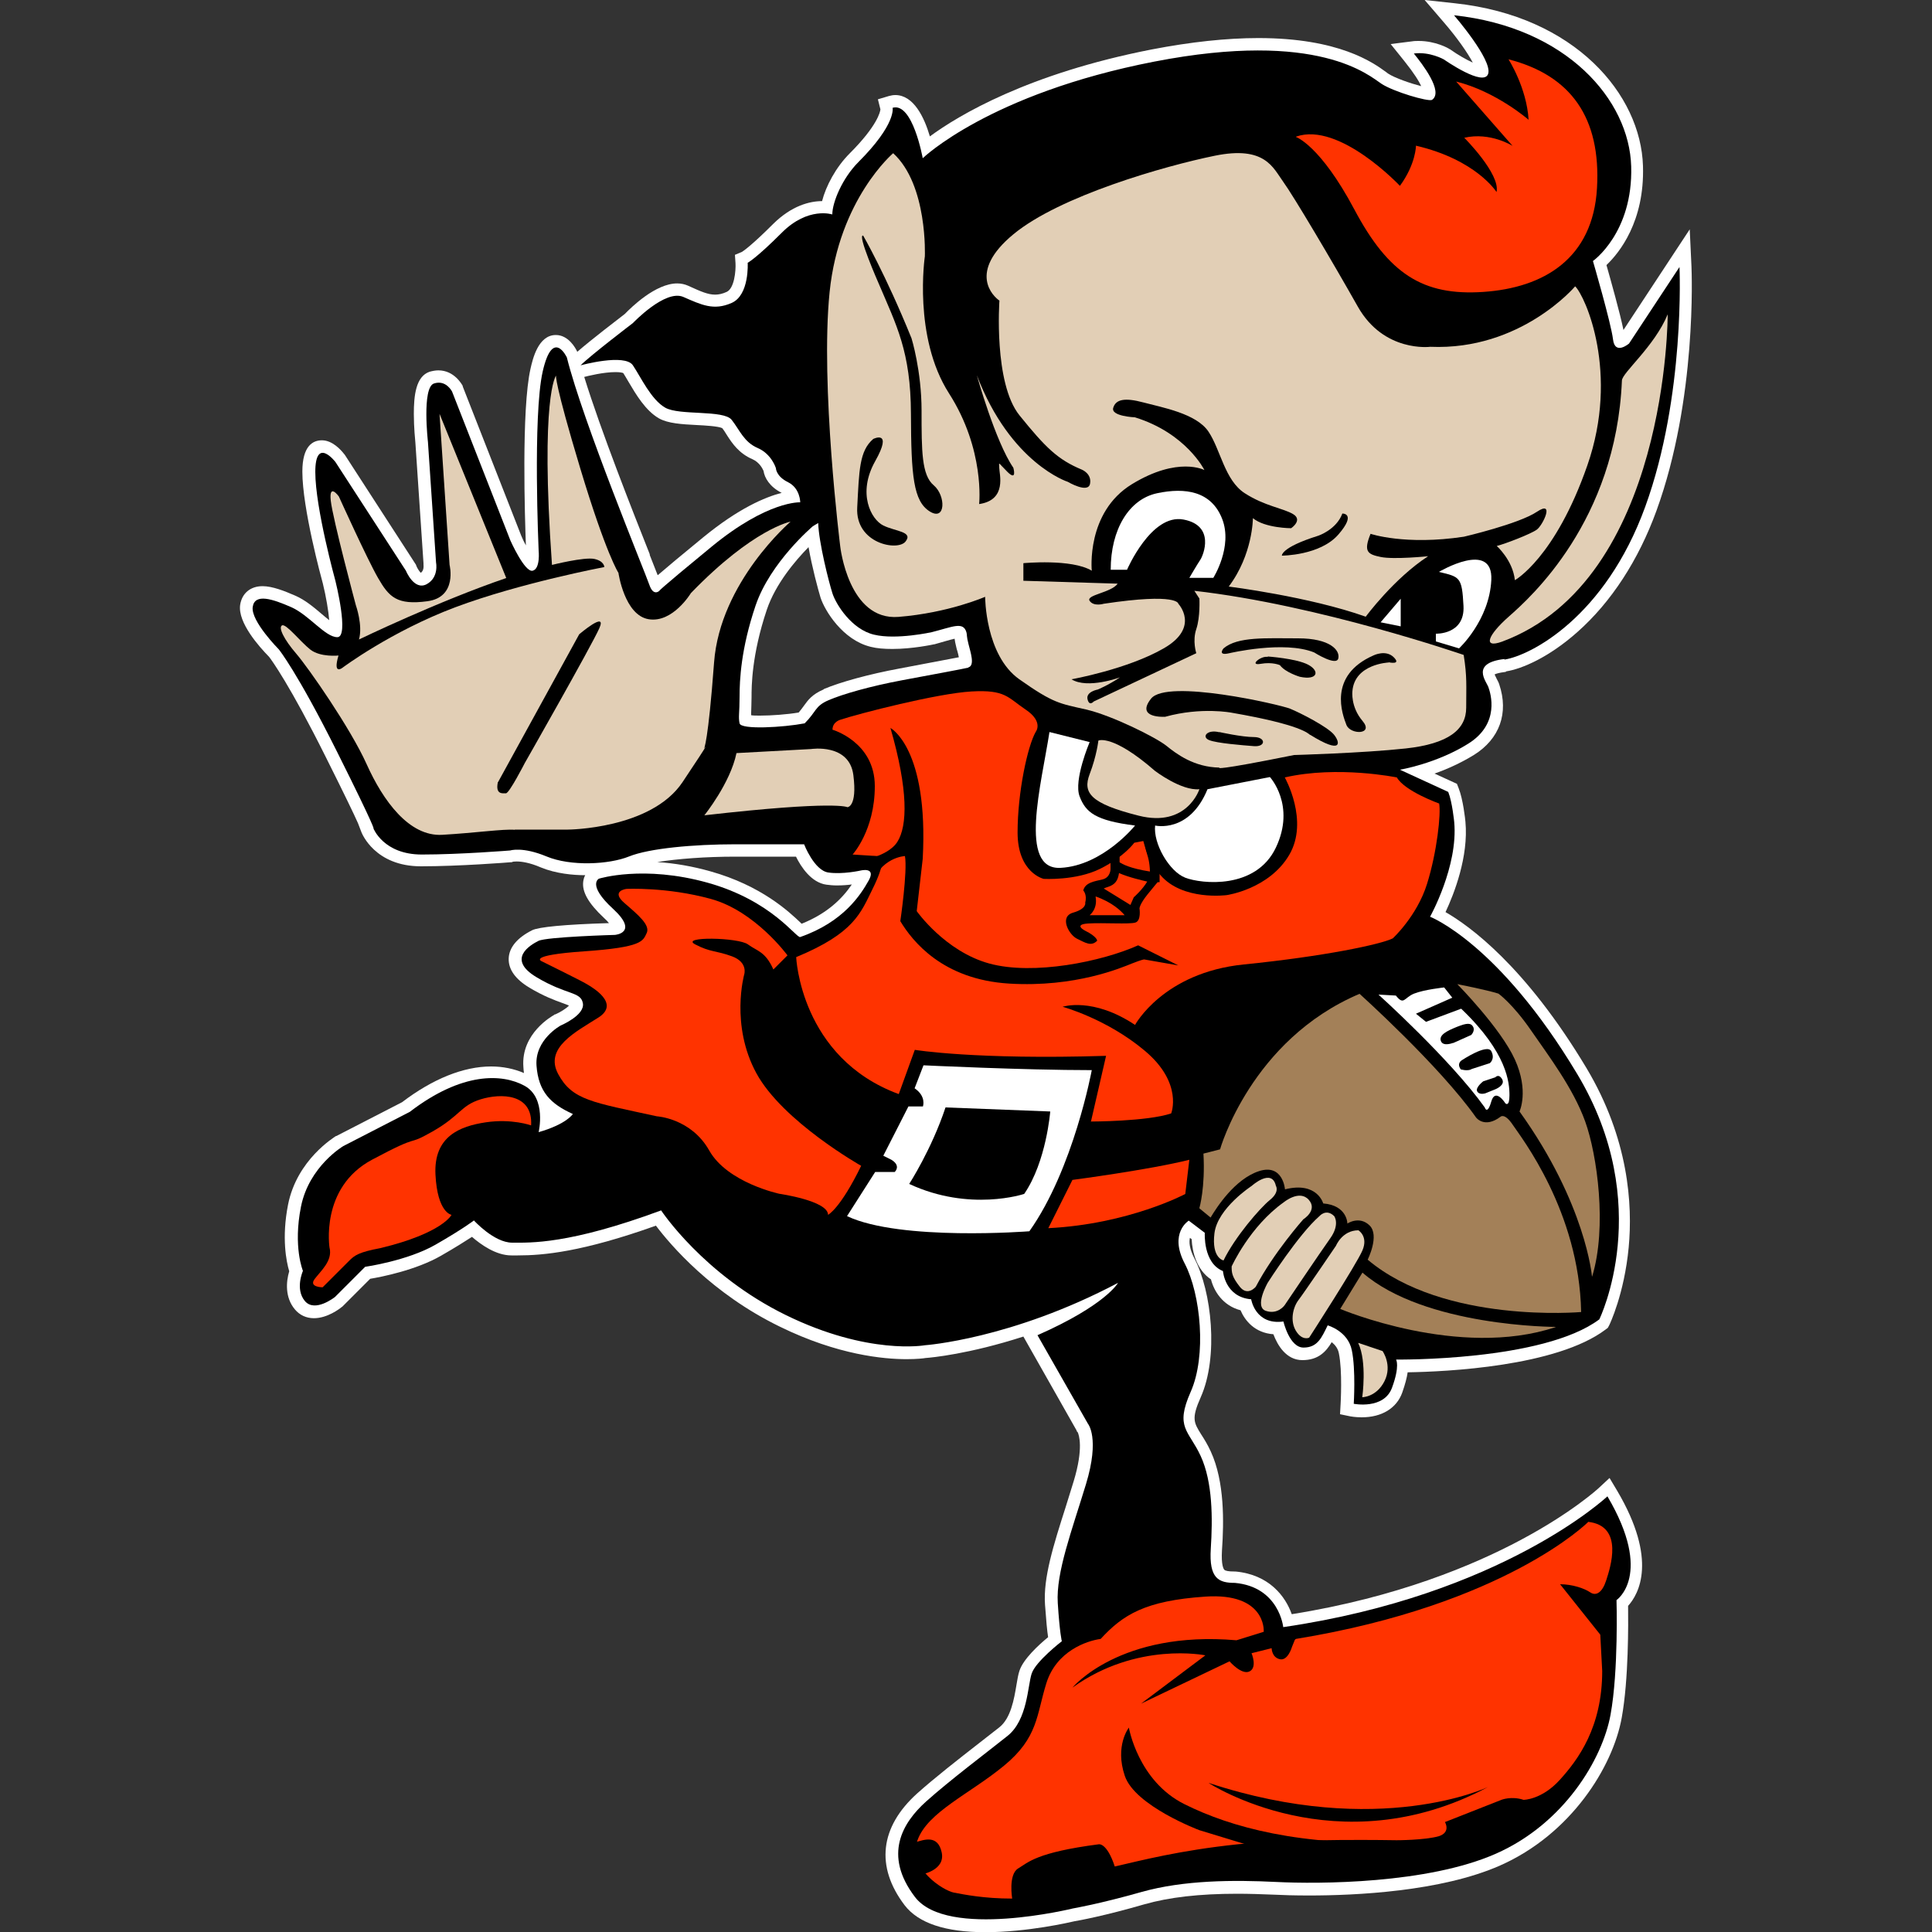
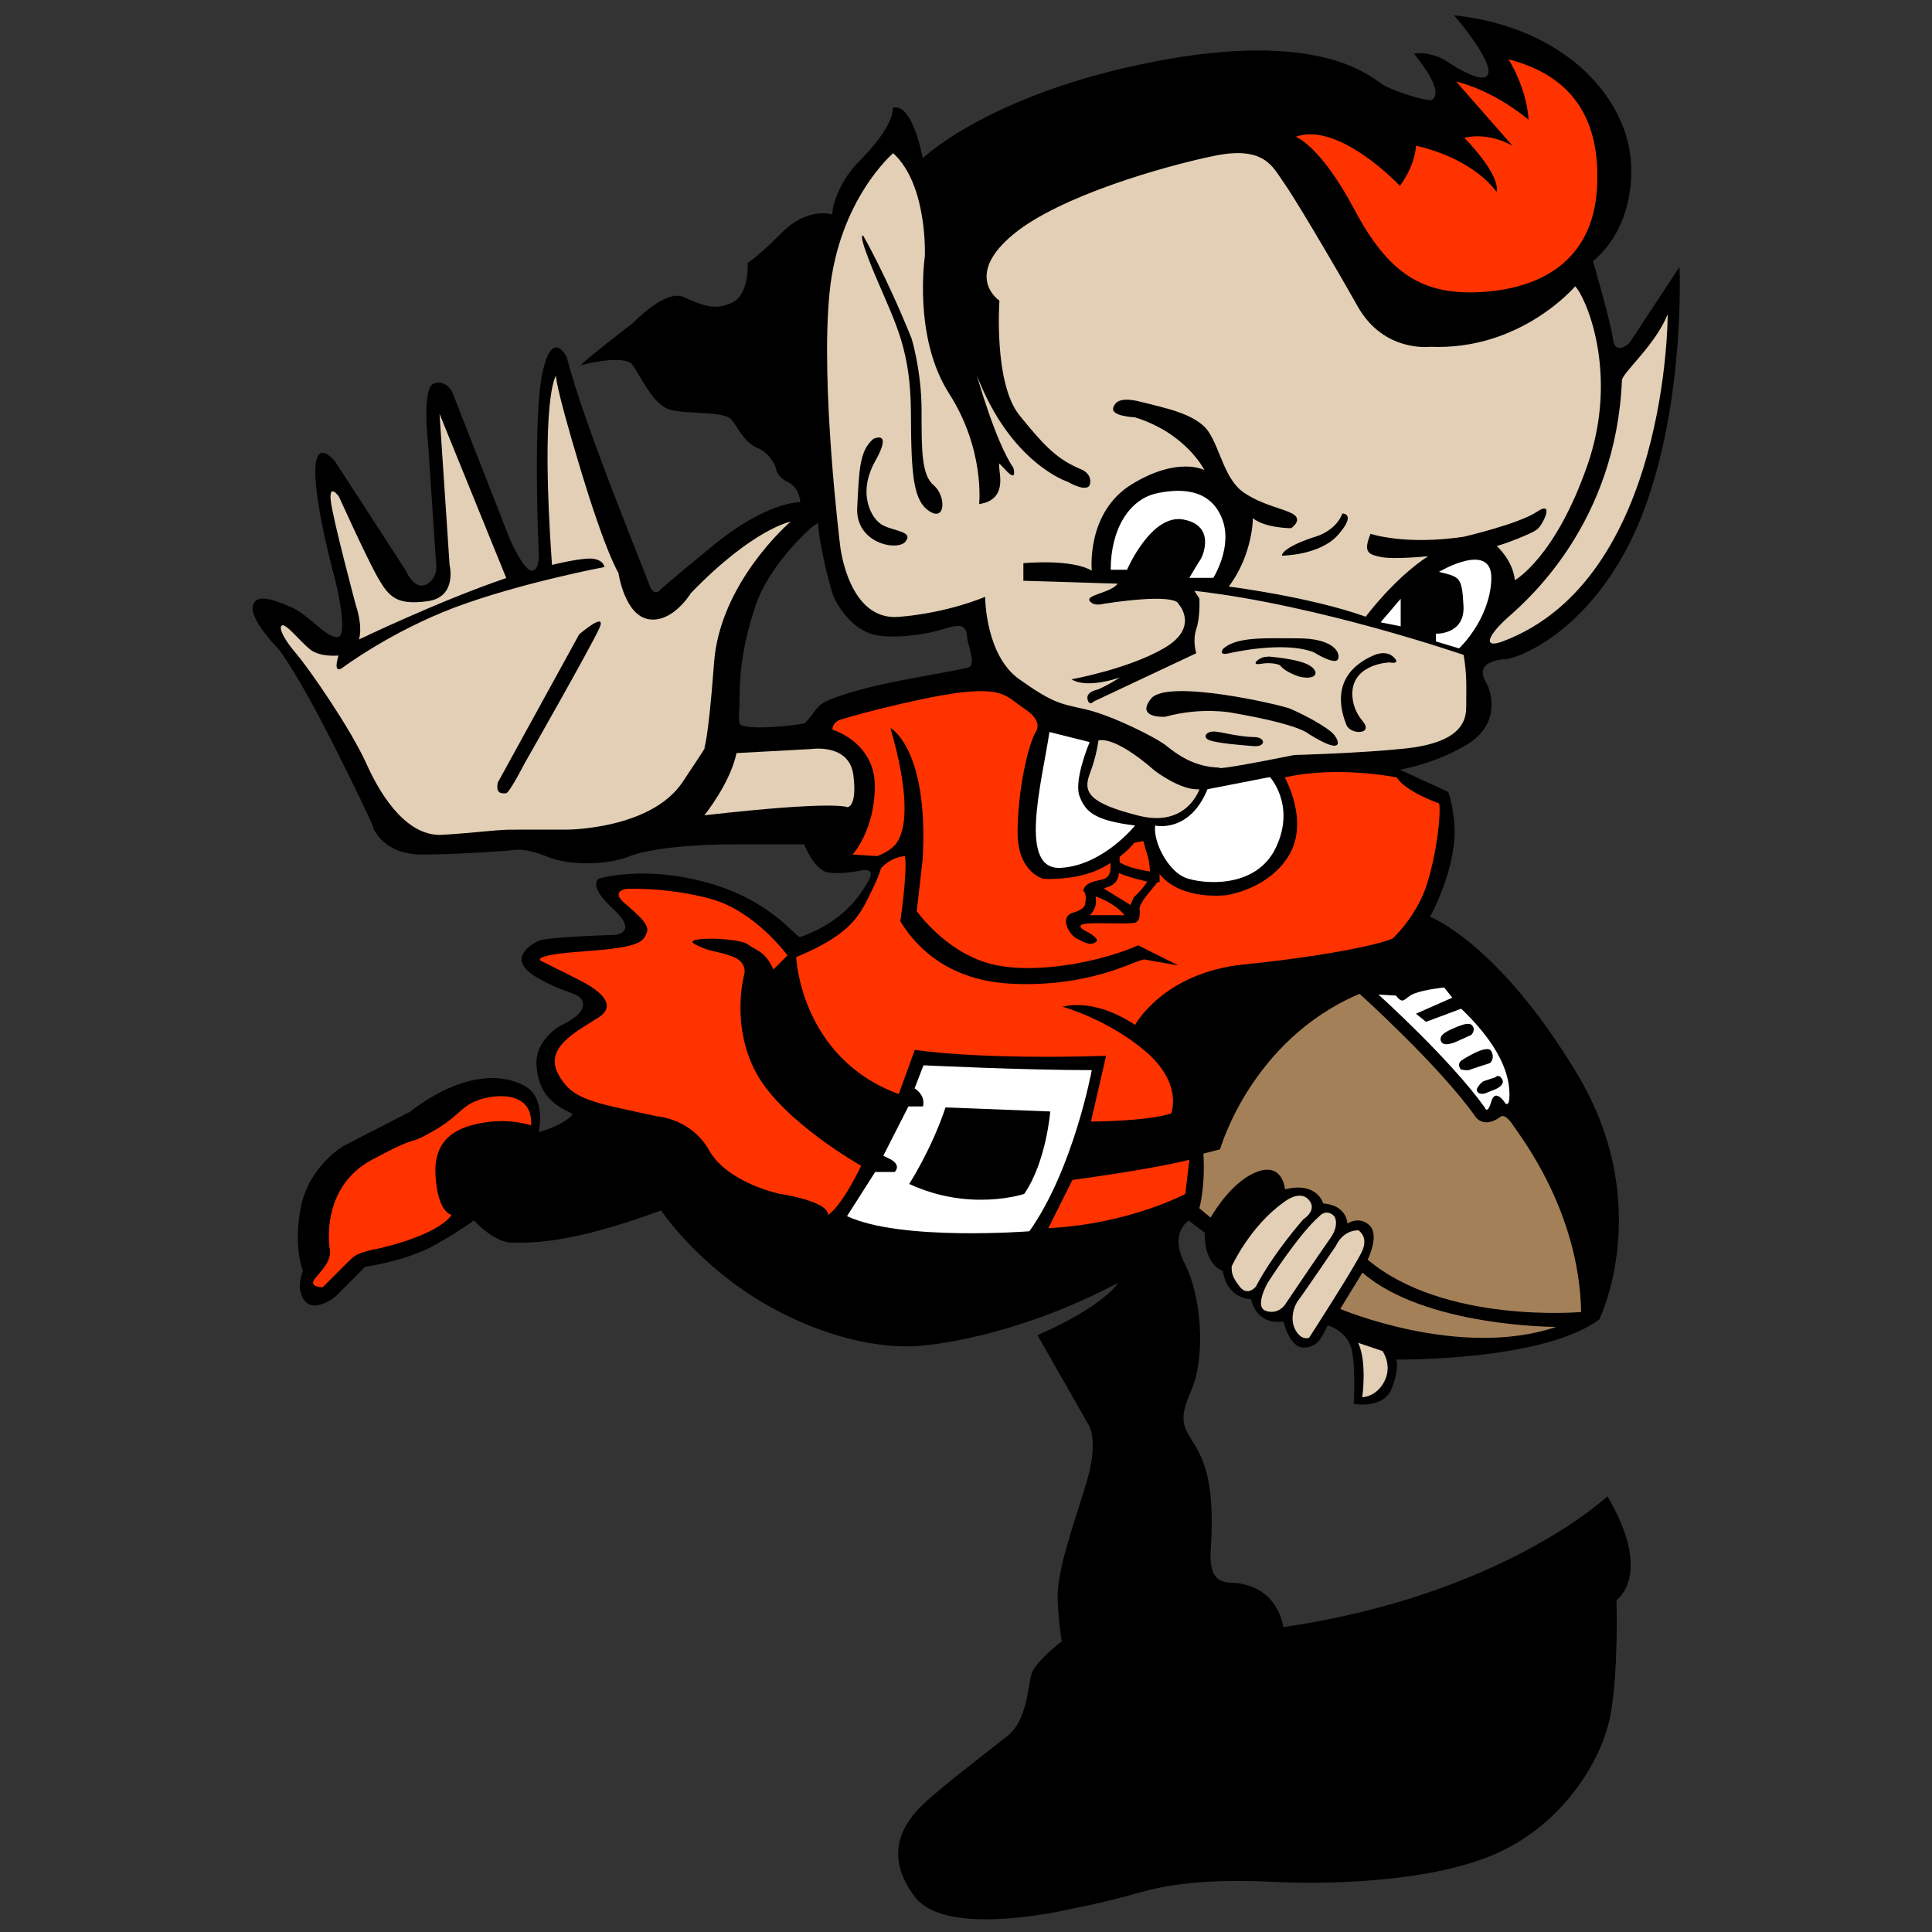
<svg xmlns="http://www.w3.org/2000/svg" id="Layer_40" data-name="Layer 40" viewBox="0 0 100 100">
  <rect x="0" y="0" width="100" height="100" fill="#333333" stroke="none" />
  <defs>
    <style>
      .cls-1 {
        fill: #fff;
      }

      .cls-2 {
        fill: #f30;
      }

      .cls-3 {
        fill: #e2cfb6;
      }

      .cls-4 {
        fill: #a38058;
      }
    </style>
  </defs>
-   <path class="cls-1" d="M77.96,34.75c.82-.13,2.22-.73,3.69-2.04,1.75-1.55,3.16-3.72,4.09-6.28,2.1-5.78,1.82-12.37,1.81-12.64l-.09-1.92-3.43,5.21c-.19-.92-.66-2.58-.88-3.36.66-.63,1.98-2.25,1.89-5.13-.11-3.68-3.49-7.75-9.73-8.42l-1.57-.17,1.03,1.2c.62.72,1.19,1.52,1.46,2.04-.33-.15-.77-.4-1.15-.67l-.02-.02h-.02c-.07-.06-.75-.43-1.6-.43-.12,0-.24,0-.35.02l-1.11.14.7.87c.52.65.77,1.06.88,1.31-.54-.14-1.36-.42-1.71-.65-.03-.02-.07-.05-.12-.09-.66-.48-2.42-1.75-6.6-1.75-1.64,0-3.5.2-5.52.59-6.4,1.25-10,3.41-11.48,4.5-.29-.99-.84-2.14-1.79-2.14-.11,0-.22.02-.33.05l-.57.17.13.52c-.01.12-.15.84-1.59,2.28-.72.72-1.23,1.69-1.43,2.47-.63,0-1.57.23-2.53,1.18-1.11,1.11-1.54,1.4-1.62,1.45l-.36.15.03.44c.02.39-.06,1.3-.46,1.48-.22.1-.41.14-.6.14-.37,0-.75-.17-1.28-.41l-.11-.05c-.18-.08-.37-.12-.57-.12-1.12,0-2.38,1.24-2.71,1.58-.31.24-1.75,1.34-2.46,1.96-.1-.22-.47-.87-1.11-.87-.92,0-1.2,1.26-1.31,1.74-.48,2.11-.29,7.79-.24,9.15-.09-.16-.17-.33-.24-.5l-3.03-7.73v-.03c-.05-.08-.44-.8-1.26-.8-.15,0-.3.03-.45.07-.72.24-.82,1.24-.82,2.18,0,.71.07,1.38.08,1.49l.42,6.24v.02s0,.05,0,.05c0,.05.04.3-.14.43-.07-.07-.18-.23-.23-.36l-.02-.06-3.69-5.7-.02-.02c-.17-.22-.61-.72-1.16-.72-.46,0-1.01.28-1.01,1.62,0,1.91.99,5.54,1.06,5.79.17.69.29,1.42.33,1.9-.14-.11-.28-.23-.4-.33-.4-.34-.85-.72-1.36-.94-.55-.24-1.18-.49-1.69-.49-.63,0-1.07.37-1.16.97-.13.92.99,2.17,1.5,2.69.13.17,1.07,1.45,2.93,5.18,1.01,2.02,1.47,2.98,1.67,3.43l.18.47c.03.07.7,1.76,3.08,1.76,1.98,0,4.53-.2,4.63-.21h.06s.08-.03.08-.03c.02,0,.09-.01.18-.01.24,0,.66.05,1.26.31.78.32,1.67.4,2.29.4-.05.09-.08.19-.1.31-.08.54.26,1.14,1.06,1.89.12.11.21.2.27.28-2.3.07-3.64.2-3.98.37-.77.39-1.19.89-1.21,1.46-.02.56.34,1.07,1.07,1.51s1.33.66,1.72.8c.11.04.25.09.33.13-.13.14-.44.34-.72.46h-.03s-.03.03-.03.03c-.07.04-1.71.94-1.58,2.68,0,.11.02.21.03.32-.51-.22-1.09-.34-1.7-.34-1.43,0-3.02.64-4.61,1.85l-3.4,1.75h-.02c-.08.06-2.02,1.22-2.48,3.55-.34,1.72-.09,2.95.06,3.45-.16.53-.23,1.35.29,1.97.25.3.59.46.99.46.69,0,1.32-.48,1.44-.58l.03-.02,1.44-1.44c.6-.1,2.37-.45,3.66-1.19.77-.44,1.28-.77,1.61-.98.46.4,1.24.96,2.04.96h.33c1.33,0,3.34-.18,7.15-1.54.74.98,2.88,3.51,6.42,5.23,3,1.47,5.39,1.68,6.55,1.68.54,0,.88-.04.99-.06.29-.02,2.24-.2,5.06-1.11l2.76,4.87v.03s.05.05.05.05c.06.12.32.81-.21,2.55-.14.45-.28.89-.41,1.32-.63,1.97-1.17,3.67-1.07,5.06.06.84.11,1.36.16,1.68-.49.4-1.28,1.13-1.48,1.73-.07.2-.11.46-.16.75-.12.72-.29,1.72-.89,2.19-.29.23-.66.52-1.05.82-1.04.81-2.32,1.81-3.2,2.6-1.93,1.74-2.16,3.79-.65,5.78.71.93,2.11,1.4,4.18,1.4,0,0,0,0,0,0,2.17,0,4.37-.51,4.63-.57.19-.03,1.52-.27,3.59-.87,1.29-.37,2.87-.55,4.82-.55.6,0,1.24.02,1.96.05.37.02.98.04,1.76.04,2.38,0,6.82-.2,9.88-1.55,3.67-1.62,5.84-5.1,6.3-7.65.36-1.98.34-4.88.33-5.79.55-.61,1.55-2.37-.56-5.95l-.4-.67-.57.53s-1.36,1.26-4.05,2.69c-2.4,1.28-6.37,2.96-11.83,3.83-.32-.91-1.16-2.05-2.92-2.21h-.03s-.03,0-.03,0c-.28,0-.45-.03-.51-.09-.03-.03-.17-.22-.12-1.02.1-1.44.14-3.54-.58-5.1-.17-.37-.35-.66-.5-.89-.38-.61-.51-.82-.02-1.92.93-2.09.57-5.47-.33-7.19-.26-.5-.28-.84-.23-1.06l.09.07c.03.68.27,1.6,1,2.08.15.59.59,1.35,1.53,1.6.23.54.74,1.17,1.7,1.24.21.56.66,1.34,1.5,1.34s1.23-.45,1.52-.93c.16.13.32.31.37.58.19.91.09,2.6.09,2.61l-.03.54.53.11s.26.05.59.05c1.04,0,1.81-.47,2.1-1.28.15-.43.24-.77.28-1.05,2-.03,7.7-.3,10.24-2.21l.12-.09.07-.13c.03-.06.78-1.62,1.01-4.03.21-2.22,0-5.63-2.18-9.28-3.18-5.31-6.08-7.38-7.3-8.08.44-.94,1.2-2.87,1.03-4.68-.01-.12-.12-1.15-.35-1.73l-.09-.23-1.16-.53c.63-.22,1.35-.54,2.05-.97,1.32-.83,1.8-2.16,1.3-3.65-.03-.1-.08-.18-.13-.28-.03-.06-.08-.16-.11-.23.07-.04.23-.09.55-.13h.02ZM42.64,35.68c-.61.26-.82.56-1.03.85-.08.11-.16.22-.27.35-.6.1-1.41.16-2,.16-.2,0-.35,0-.46-.02,0-.04,0-.09,0-.14,0-.18.02-.43.02-.8,0-.54,0-2.17.79-4.52.45-1.34,1.49-2.56,2.16-3.24.18,1.03.49,2.18.62,2.61.22.68,1.15,2.2,2.6,2.55.31.08.69.11,1.12.11,1.05,0,2.11-.23,2.15-.24h.02c.21-.06.39-.11.56-.16.17-.05.35-.1.49-.13.01.1.04.25.09.45.01.06.03.12.05.18.02.08.06.21.08.33-.56.11-1.67.32-3.06.58-1.57.29-3.07.7-3.94,1.07ZM33.64,28.71c-.87-2.19-2.55-6.44-3.4-9.2.19-.05.99-.25,1.62-.25.24,0,.35.03.4.05.08.13.18.29.27.45.39.66.88,1.49,1.57,1.89.47.27,1.2.31,1.96.35.42.02,1.12.06,1.32.16.09.11.17.24.25.37.27.42.62.94,1.32,1.24.36.16.52.49.57.6.05.36.32.83.94,1.14-.86.22-2.23.8-4.06,2.3-1.1.9-1.89,1.56-2.34,1.95,0,0-.01,0-.02.01-.09-.23-.22-.57-.42-1.07ZM41.49,47.81s-.03-.02-.04-.04c-.61-.58-2.04-1.93-4.68-2.67-.92-.26-1.84-.42-2.75-.48,1.06-.17,2.51-.28,4.04-.28h3.14c.26.53.79,1.34,1.57,1.45.16.02.35.04.54.04.28,0,.55-.02.78-.05-.49.72-1.25,1.49-2.59,2.03Z" />
  <path d="M77.87,34.14c1.35-.21,5.21-2.19,7.29-7.92,2.08-5.73,1.77-12.4,1.77-12.4l-2.61,3.96s-.73.63-.83-.21-1.04-4.06-1.04-4.06c0,0,2.08-1.46,1.98-4.9s-3.33-7.19-9.17-7.82c0,0,1.98,2.29,1.77,3.02s-2.29-.73-2.29-.73c0,0-.73-.42-1.56-.31.42.52,1.56,1.98.94,2.4-.21.1-1.98-.42-2.61-.83s-3.23-2.81-11.77-1.15-11.98,5-11.98,5c0,0-.52-2.92-1.56-2.61,0,0,.21.83-1.77,2.81-.83.83-1.35,2.08-1.35,2.71,0,0-1.25-.42-2.61.94s-1.77,1.56-1.77,1.56c0,0,.1,1.67-.83,2.08s-1.56.1-2.5-.31-2.61,1.35-2.61,1.35c0,0-2.19,1.67-2.71,2.19,0,0,2.29-.63,2.71,0s.94,1.77,1.67,2.19,3.02.1,3.44.63.63,1.15,1.35,1.46.94,1.04.94,1.04c0,0,0,.42.63.73s.63,1.04.63,1.04c0,0-1.67-.1-4.58,2.29s-2.71,2.29-2.71,2.29c0,0-.31.31-.52-.31s-3.44-8.44-4.27-11.77c0,0-.73-1.56-1.25.73s-.21,9.27-.21,9.27c0,0,.1.94-.31,1.04s-1.15-1.56-1.15-1.56l-3.02-7.71s-.31-.63-.94-.42-.31,3.02-.31,3.02l.42,6.25s.16.77-.49,1.12c-.65.34-1.07-.7-1.07-.7l-3.65-5.63s-1.04-1.35-1.04.52,1.04,5.63,1.04,5.63c0,0,.73,2.92.1,2.92s-1.46-1.15-2.4-1.56-1.88-.73-1.98,0,1.35,2.19,1.35,2.19c0,0,.94,1.15,3.02,5.31s1.88,3.96,1.88,3.96c0,0,.52,1.35,2.5,1.35s4.58-.21,4.58-.21c0,0,.63-.21,1.88.31s3.23.42,4.27,0,3.33-.63,5.52-.63h3.54s.52,1.35,1.25,1.46,1.67-.1,1.67-.1c0,0,.83-.21.42.52s-1.3,2.14-3.54,2.92c-.2.07-1.46-1.88-4.79-2.81s-5.63-.21-5.63-.21c0,0-.63.31.73,1.56s.1,1.35.1,1.35c0,0-3.54.1-3.96.31s-1.67.94-.1,1.88,2.29.73,2.4,1.35-1.15,1.15-1.15,1.15c0,0-1.35.73-1.25,2.08s.73,1.98,1.88,2.5c0,0-.31.52-1.77.94,0,0,.42-1.77-.73-2.4s-3.23-.73-5.94,1.35l-3.44,1.77s-1.77,1.04-2.19,3.13.1,3.33.1,3.33c0,0-.42.94.1,1.56s1.56-.21,1.56-.21l1.56-1.56s2.19-.31,3.65-1.15,1.98-1.25,1.98-1.25c0,0,1.04,1.15,1.98,1.15s2.92.1,7.71-1.67c0,0,2.19,3.33,6.46,5.42s7.19,1.56,7.19,1.56c0,0,4.48-.31,10-3.23,0,0-.63,1.15-4.17,2.71l2.61,4.58s.63.73-.1,3.13-1.56,4.58-1.46,6.15.21,1.98.21,1.98c0,0-1.35,1.04-1.56,1.67s-.21,2.4-1.25,3.23-3.02,2.32-4.22,3.4c-1.2,1.08-2.24,2.75-.57,4.94s8.18.59,8.18.59c0,0,1.35-.23,3.54-.85s4.79-.63,6.98-.52,7.82.1,11.36-1.46,5.52-4.9,5.94-7.19.31-5.94.31-5.94c0,0,1.93-1.3-.47-5.37,0,0-5.42,5.11-16.78,6.77,0,0-.21-2.08-2.5-2.29-.83,0-1.35-.21-1.25-1.77s.1-3.44-.52-4.79-1.35-1.46-.52-3.33.52-5.05-.31-6.64.21-2.22.21-2.22l.83.63s-.1,1.56.94,1.98c0,0,.1,1.35,1.46,1.46,0,0,.21,1.35,1.67,1.15,0,0,.31,1.35,1.04,1.35s.94-.52,1.25-1.15c0,0,1.05.29,1.25,1.29.21,1,.1,2.77.1,2.77,0,0,1.56.31,1.98-.83s.21-1.46.21-1.46c0,0,7.61.1,10.52-2.08,0,0,2.92-5.94-1.15-12.71-4.06-6.77-7.61-8.13-7.61-8.13,0,0,1.46-2.61,1.25-4.9,0,0-.1-1.04-.31-1.56l-2.5-1.15s1.88-.31,3.54-1.35,1.15-2.61,1.04-2.92-.94-1.25.83-1.46ZM50.11,34.56c-.31.07-1.75.34-3.42.65-1.66.31-3.08.72-3.8,1.03-.72.31-.62.58-1.24,1.2-1.1.21-3.3.34-3.37,0s0-.52,0-1.38.07-2.48.83-4.72c.76-2.24,2.96-4.1,2.96-4.1l.28-.17c.03,1.01.55,3.06.74,3.65.19.58,1,1.86,2.15,2.13,1.15.28,2.99-.13,2.99-.13,1.1-.28,1.62-.56,1.79,0,.04.12,0,.21.11.62.1.41.34,1.1,0,1.2Z" />
-   <path class="cls-2" d="M82.19,78.79s-4.27,4.27-15.11,6.04c-.73.52-1.67.21-1.67.21v-.63s.1-1.98-3.02-1.77-4.27.94-5.42,2.19c-.73.1-2.29.63-2.81,2.29s-.42,2.81-2.19,4.27-3.96,2.4-4.48,3.86,1.35,2.61,1.88,2.71,1.56.31,3.02.31c0,0-.21-1.25.31-1.56s.94-.83,4.17-1.25c0,0,.42-.1.83,1.15,1.35-.31,3.33-.83,6.36-1.15,3.02-.31,8.23-.21,8.23-.21,0,0,1.46,0,2.19-.21.63-.21.31-.73.31-.73l2.92-1.15s.52-.21,1.15,0c0,0,.94,0,1.88-1.04s2.19-2.71,2.19-5.63l-.1-1.88-2.08-2.61c.63,0,1.25.21,1.56.42s.63,0,.83-.63.94-2.81-.94-3.02Z" />
  <path class="cls-2" d="M17.06,64.61s-.52-3.13,2.19-4.58,1.67-.63,3.13-1.46,1.46-1.35,2.5-1.67,2.71-.31,2.61,1.35c0,0-.99-.36-2.34-.16s-2.71.73-2.61,2.71.83,2.08.83,2.08c0,0-.45.94-3.67,1.72-1.11.21-1.34.36-1.65.68l-1.35,1.35s-.73,0-.42-.42.94-.94.78-1.62Z" />
  <path class="cls-2" d="M55.52,61.07s3.96-.52,6.04-1.04l-.21,1.77s-2.92,1.56-7.09,1.77l1.25-2.5Z" />
  <path class="cls-2" d="M56.45,58.05s2.92,0,4.17-.42c0,0,.63-1.56-1.35-3.23s-4.27-2.29-4.27-2.29c0,0,1.56-.52,3.75.94,0,0,1.46-2.71,5.63-3.13,4.17-.42,7.09-1.04,7.71-1.35,0,0,1.25-1.15,1.77-2.81s.73-3.65.63-4.17c0,0-1.77-.63-2.19-1.35,0,0-3.06-.63-5.8,0,0,0,1.27,2.24.23,4.01s-3.23,2.08-3.23,2.08c0,0-2.29.31-3.44-1.04,0,0-.73-.73-.83-1.77l-.52.1s-.52.73-1.77,1.35-2.92.52-2.92.52c0,0-1.35-.31-1.35-2.4s.52-4.48.94-5.21c0,0,.42-.52-.52-1.15s-1.04-1.04-2.81-.94-5.84,1.15-6.77,1.46c0,0-.42.1-.42.52,0,0,2.19.63,2.19,2.92s-1.15,3.54-1.15,3.54l1.56.1s.1.42-.52,1.67-.94,2.29-3.96,3.54c0,0,.21,5.21,5.31,7.09l.83-2.29s3.13.52,9.9.31l-.78,3.39Z" />
  <path class="cls-2" d="M44.57,60.34s-4.06-2.29-5.42-4.79-.63-5.11-.63-5.11c0,0,.21-.63-.63-.94s-1.11-.2-1.91-.62,2.24-.36,2.73,0,.9.36,1.32,1.3l.73-.73s-1.67-2.29-3.96-2.92-4.38-.52-4.38-.52c0,0-.83.1-.1.73s1.35,1.15,1.15,1.56-.21.73-3.23.94-2.19.52-2.19.52c0,0,2.01.99,2.31,1.17s1.76,1.01.61,1.74-2.81,1.56-2.08,2.92,1.77,1.46,5.11,2.19c0,0,1.77.1,2.71,1.77s3.63,2.24,3.63,2.24c0,0,2.52.36,2.52,1.09,0,0,.63-.31,1.72-2.55Z" />
  <path d="M67.08,84.73l-.21.52s-.21.73-.63.63-.42-.57-.42-.57l-1.04.26s.31.73-.1.94-1.04-.52-1.04-.52l-4.58,2.19,3.33-2.5s-3.54-.73-6.88,1.67c0,0,2.45-2.97,8.49-2.45l1.67-.52.83.1.57.26Z" />
  <path d="M47.7,97.02s1.25-.21,1.04-1.15-.94-.63-1.35-.52l-.21.63.52,1.04Z" />
  <path d="M66.87,96.19l-4.79-1.46s-3.33-1.25-3.86-2.81.21-2.5.21-2.5c0,0,.47,2.76,2.87,3.96s5.99,2.19,11.51,1.98l-5.94.83Z" />
  <path d="M62.55,92.28s6.67,4.38,14.48.21c0,0-5.63,2.71-14.48-.21Z" />
  <path d="M44.26,44.61s1.67-.21,2.19-1.04.57-2.66-.36-5.89c0,0,1.98,1.04,1.67,6.77l-.31,2.71s1.46,2.08,3.75,2.71,5.84-.1,7.71-.94l2.08,1.04-1.77-.31s-.1,0-.63.21-2.92,1.25-6.36,1.04-5-2.19-5.63-3.23c0,0,.38-2.58.24-3.37,0,0-1.28.04-1.8,1.6l.1-1.15-.89-.16Z" />
  <path d="M59.42,43.2l-.31.1.29,1s.11.32.12.81c-1.03-.16-1.44-.39-1.57-.48,0-.18,0-.38,0-.61l-.47.36v.61s0,.43-.42.53-.89.16-.99.57c0,0,.21.21.1.63,0,0,.1.31-.63.52s-.21,1.15.21,1.35.73.42,1.04.1c0,0,0-.21-.63-.52,0,0-.63-.32.16-.37s2.14.05,2.45-.05.21-.73.21-.73c0,0,0-.21.42-.73s.52-.63.52-.63h.1v-1.03l-.63-1.47ZM56.92,46.12l-.13.13s.07-.08.13-.13ZM56.71,46.4s0,0,0,0h0ZM56.67,46.16s0,0,0,0h0ZM56.7,46.34s0-.02,0-.03c0,0,0,.02,0,.03ZM56.69,46.29s0,0,0,0c0,0,0,0,0,0ZM56.69,46.26s0-.02,0-.02c0,0,0,.02,0,.02ZM56.68,46.22s0-.01,0-.02c0,0,0,.01,0,.02ZM56.67,46.19s0,0,0,0c0,0,0,0,0,0ZM56.67,46.17s0,0,0,0c0,0,0,0,0,0ZM56.4,47.37s.42-.31.31-.94c0,0,0,0,0,0,0,0,0,0,0,0,0,0,0-.01,0-.03.85.3,1.31.74,1.5.97h-1.81ZM56.71,46.41s0,0,0,.01c0,0,0,0,0-.01ZM58.69,46.43l-.18.41-1.38-.85c.06-.03.13-.06.21-.08.37-.12.52-.32.58-.72.5.22,1.2.38,1.46.44-.24.41-.68.8-.68.8Z" />
  <path class="cls-1" d="M43.84,62.95l1.46-2.29h1.01s.35-.31-.17-.63l-.42-.21,1.3-2.55h.75s.19-.52-.43-.94l.46-1.19s5.17.25,8.71.25c0,0-.94,5.11-3.23,8.34,0,0-6.67.52-9.43-.78ZM53.01,61.8c1.15-1.67,1.35-4.27,1.35-4.27l-5.42-.21c-.73,2.19-1.88,3.96-1.88,3.96,3.13,1.46,5.94.52,5.94.52Z" />
  <path class="cls-1" d="M58.75,42.73s-1.67,2.08-3.86,2.19-.99-4.32-.57-7.03l2.08.52s-.84,1.97-.52,2.81.83,1.25,2.87,1.51Z" />
  <path class="cls-1" d="M59.79,42.73s1.77.42,2.71-1.88l3.23-.63s1.35,1.46.31,3.65-3.86,1.88-4.69,1.56-1.67-1.77-1.56-2.71Z" />
  <polygon class="cls-1" points="71.46 32.21 72.5 32.42 72.5 30.99 71.46 32.21" />
  <path class="cls-1" d="M74.48,29.6s2.81-1.67,2.71.42-1.67,3.54-1.67,3.54l-1.2-.36v-.4s1.51.06,1.43-1.44-.18-1.5-1.28-1.76Z" />
  <path class="cls-1" d="M58.33,29.5s1.25-2.92,2.92-2.61,1.03,1.86.88,2.08-.57.94-.57.94h1.24s1.02-1.61.46-3.05-1.91-1.64-3.37-1.33-2.4,1.88-2.4,3.96h.83Z" />
  <path class="cls-1" d="M71.35,51.48s3.7,3.33,5.5,5.84c0,0,.13.42.34-.31s.73.1.73.1c0,0,.21.21.21-.42s-.1-2.19-2.5-4.48l-1.82.68-.52-.42,1.88-.83-.42-.53s-1.04.11-1.56.32-.52.63-.94.1l-.89-.05Z" />
  <path d="M76.77,55.97l.63-.21s.17-.21.35.1-.35.52-.35.52l-.52.21s-.31.1-.42-.1.31-.52.31-.52Z" />
  <path d="M76.15,55.34l.96-.31s.29-.21.08-.62-1.53.47-1.53.47c0,0-.28.16-.05.47,0,0,.33.1.54,0Z" />
  <path d="M75.21,53.99l.94-.42s.21-.21.1-.42-.32-.21-.84,0-.94.42-.83.73.63.1.63.1Z" />
  <path class="cls-2" d="M67.08,7.09s1.25.42,3.02,3.75c1.77,3.33,3.54,4.48,6.67,4.27s5.68-1.72,5.89-5.37-1.35-5.84-4.58-6.67c0,0,.94,1.46,1.04,3.13,0,0-1.67-1.46-3.75-1.98l2.92,3.33s-1.15-.73-2.5-.42c0,0,1.88,1.88,1.67,2.81,0,0-1.04-1.67-4.17-2.4,0,0,0,.94-.83,2.08,0,0-3.13-3.33-5.37-2.55Z" />
  <path class="cls-4" d="M62.08,62.53s.31-1.06.21-2.82l.86-.22s1.59-5.66,7.22-8.05c0,0,4.14,3.72,6.03,6.4,0,0,.43.59,1.27-.04,0,0,.21-.21.63.42s3.44,4.48,3.54,9.69c0,0-7.09.63-11.05-2.71,0,0,.63-1.25.1-1.77s-1.15-.1-1.15-.1c0,0,0-.94-1.25-1.04,0,0-.31-1.15-1.98-.73,0,0-.1-1.35-1.35-.94s-2.19,1.88-2.5,2.4l-.57-.47Z" />
-   <path class="cls-4" d="M82.4,66.07s-.31-3.75-3.75-8.54c0,0,.5-1.06-.24-2.69s-2.98-3.9-2.98-3.9c0,0,1.5.29,2.13.49,0,0,.73.52,1.67,1.88s2.2,3.02,2.82,4.74,1.14,5.47.36,8.02Z" />
  <path class="cls-4" d="M80.52,68.68s-6.77,0-10-2.81l-1.15,1.88s6.15,2.61,11.15.94Z" />
  <path class="cls-3" d="M36.45,42.21s1.35-1.67,1.67-3.23l3.86-.21s1.98-.31,2.19,1.35-.31,1.66-.31,1.66c0,0-.57-.36-7.4.42Z" />
  <path class="cls-3" d="M56.86,38.33s.73-.34,2.92,1.57c0,0,1.36,1.04,2.3.95,0,0-.64,2-3.14,1.37s-2.91-1.18-2.54-2.15.45-1.73.45-1.73Z" />
  <path class="cls-3" d="M26.65,42.94h2.74s4.31-.02,5.94-2.46c1.63-2.44,1.11-1.73,1.11-1.73,0,0,.21-.29.52-4.46.31-4.17,3.96-7.29,3.96-7.29,0,0-1.93.36-5.16,3.7,0,0-.94,1.56-2.19,1.35s-1.56-2.4-1.56-2.4c0,0-.63-.94-1.98-5.42-1.35-4.48-1.25-4.79-1.25-4.79,0,0-.83,1.04-.21,9.8,0,0,1.67-.42,2.19-.31s.52.42.52.42c0,0-4.38.83-7.71,2.08s-5.84,3.13-5.84,3.13c0,0-.52.42-.21-.63,0,0-.94.1-1.46-.31s-1.25-1.35-1.46-1.25.1.73.73,1.46,2.81,3.86,3.65,5.73,2.19,3.75,3.91,3.65,3.18-.31,3.75-.26Z" />
  <path class="cls-3" d="M26.2,29.91l-3.45-8.49.52,7.82s.42,1.67-1.15,1.88-1.98-.21-2.55-1.2-2.03-4.22-2.03-4.22c0,0-.52-.73-.42.21s1.3,5.42,1.3,5.42c0,0,.37,1.04.16,1.77,0,0,4.1-1.98,7.62-3.18Z" />
  <path d="M25.78,40.48l4.2-7.65s1.46-1.25,1.04-.31-3.86,6.98-3.86,6.98c0,0-.8,1.56-.97,1.56s-.56.08-.42-.58Z" />
-   <path class="cls-3" d="M63.33,65.24s-.63-.11-.47-1.41,1.93-2.45,1.93-2.45c0,0,1.04-.94,1.25,0,0,0,.21.31-.31.73s-1.82,1.93-2.4,3.13Z" />
  <path class="cls-3" d="M63.75,65.55s.94-2.08,2.71-3.33c0,0,.8-.66,1.28-.12s-.28,1.01-.28,1.01c0,0-1.53,1.72-2.46,3.49,0,0-.42.52-.83,0s-.42-.73-.42-1.04Z" />
  <path class="cls-3" d="M69.06,62.95s.31.42-.21,1.15-2.36,3.46-2.36,3.46c0,0-.35.5-.97.29s.1-1.46.1-1.46c0,0,1.59-2.5,2.67-3.44,0,0,.35-.42.77,0Z" />
  <path class="cls-3" d="M70.31,63.68s.52.31.21,1.04-2.76,4.52-2.76,4.52c0,0-.36.17-.68-.35s-.16-1.22.13-1.6,1.94-2.81,1.94-2.81c0,0,.32-.8,1.16-.8Z" />
  <path class="cls-3" d="M70.31,69.51l1.25.42s.52.73.1,1.56-1.15.83-1.15.83c0,0,.26-1.82-.21-2.81Z" />
  <path class="cls-3" d="M63.11,39.74s-.3.18,3.87-.66c0,0,3.58-.1,5.78-.34s3.13-.97,3.13-2.11.05-1.6-.13-2.73c0,0-7.48-2.59-13.94-3.32l.26.4s.05.96-.16,1.58,0,1.25,0,1.25l-5.31,2.5s-.23.27-.32-.12.53-.5.53-.5c0,0,.52-.21,1.15-.63,0,0-1.68.62-2.51.1,0,0,2.91-.52,4.79-1.61s.74-2.3.74-2.3c0,0,0-.58-3.86,0,0,0-.52.16-.73-.15s1.12-.42,1.45-.89l-4.88-.15v-.91s2.5-.24,3.54.39c0,0-.31-3.02,2.08-4.48s3.75-.73,3.75-.73c0,0-.94-1.91-3.6-2.73,0,0-1.25-.05-1.12-.49s.59-.54,1.56-.28,2.74.57,3.37,1.51.84,2.52,1.88,3.19,1.98.77,2.5,1.08-.1.73-.1.73c0,0-1.35,0-1.98-.52,0,0,0,1.88-1.25,3.54,0,0,4.17.52,7.09,1.56,0,0,1.46-1.98,3.23-3.13,0,0-1.77.18-2.45.04s-.91-.27-.53-1.2c0,0,1.79.61,4.83.15,0,0,2.84-.66,3.78-1.29s.31.69,0,.92-1.67.75-2.08.85c0,0,.83.73.94,1.77,0,0,2.08-1.15,3.75-5.94,1.67-4.79-.1-8.75-.63-9.27,0,0-2.81,3.33-7.5,3.13,0,0-2.4.31-3.75-2.08s-3.33-5.73-3.86-6.46-.94-1.88-3.54-1.35-8.02,2.08-10.42,4.06-1.04,3.23-.73,3.44c0,0-.31,4.27,1.04,5.94s1.98,2.29,3.23,2.81c0,0,.52.21.42.73s-1.15-.1-1.15-.1c0,0-2.96-.94-4.71-5.52,0,0,.96,3.44,1.89,4.79,0,0,.21.73-.31.21s-.42-.52-.42-.21.42,1.67-1.04,1.88c0,0,.31-2.81-1.56-5.73s-1.25-7.09-1.25-7.09c0,0,.16-3.7-1.64-5.34,0,0-2.8,2.37-3.29,7.19s.55,13.16.55,13.16c0,0,.42,3.86,3.02,3.65s4.48-1.04,4.48-1.04c0,0,0,3.02,1.77,4.27s2.08,1.25,3.44,1.56,3.65,1.46,4.17,1.88,1.43,1.11,2.75,1.13Z" />
  <path d="M66.35,28.77s-.1-.42,1.88-1.04c0,0,.94-.31,1.25-1.15,0,0,.75-.02-.2,1.08s-2.93,1.1-2.93,1.1Z" />
  <path d="M71.88,34.29s-1.77.07-1.88,1.49c0,0-.1.8.52,1.53s-.63.73-.83.21-.99-2.55,1.41-3.6c0,0,.63-.31,1.04.1s-.26.26-.26.26Z" />
  <path d="M63.63,33.81s2.83-.67,4.39-.04c0,0,1.15.73,1.25.31s-.42-1.04-2.08-1.04-3.13-.1-3.86.52c0,0-.34.4.3.25Z" />
  <path d="M65.62,33.98s1.46.1,2.08.42.52.83-.42.63c0,0-.75-.22-1.03-.6,0,0-.38-.18-1-.07s0-.42.36-.36Z" />
  <path d="M67.81,38.04c-.09-.06-.42-.52-4.06-1.15,0,0-1.56-.31-3.44.21,0,0-1.56.1-.73-.94s6.67.31,7.19.52,1.95.94,2.28,1.35.43,1.04-1.24,0Z" />
  <path d="M63.11,37.89s1.16.26,1.79.26.63.52,0,.47-1.9-.15-2.31-.31-.12-.57.52-.41Z" />
  <path d="M45.2,22.72s1.04-.52.1,1.15-.21,3.02.42,3.33,1.56.31,1.15.83-2.61.1-2.5-1.77c.1-1.88.1-2.92.83-3.54Z" />
  <path d="M44.68,12.2s1.15,1.98,2.5,5.31c0,0,.52,1.67.52,3.75s0,3.33.63,3.86.63,1.88-.21,1.35-.96-1.82-.97-5.05-.75-4.58-1.68-6.77c0,0-1.15-2.61-.78-2.45Z" />
  <path class="cls-3" d="M86.32,16.27s.03,13.74-8.57,16.94c-1.02.37-.75-.33.35-1.3s5.54-4.92,5.85-12.21c0-.4,1.68-1.76,2.37-3.43Z" />
</svg>